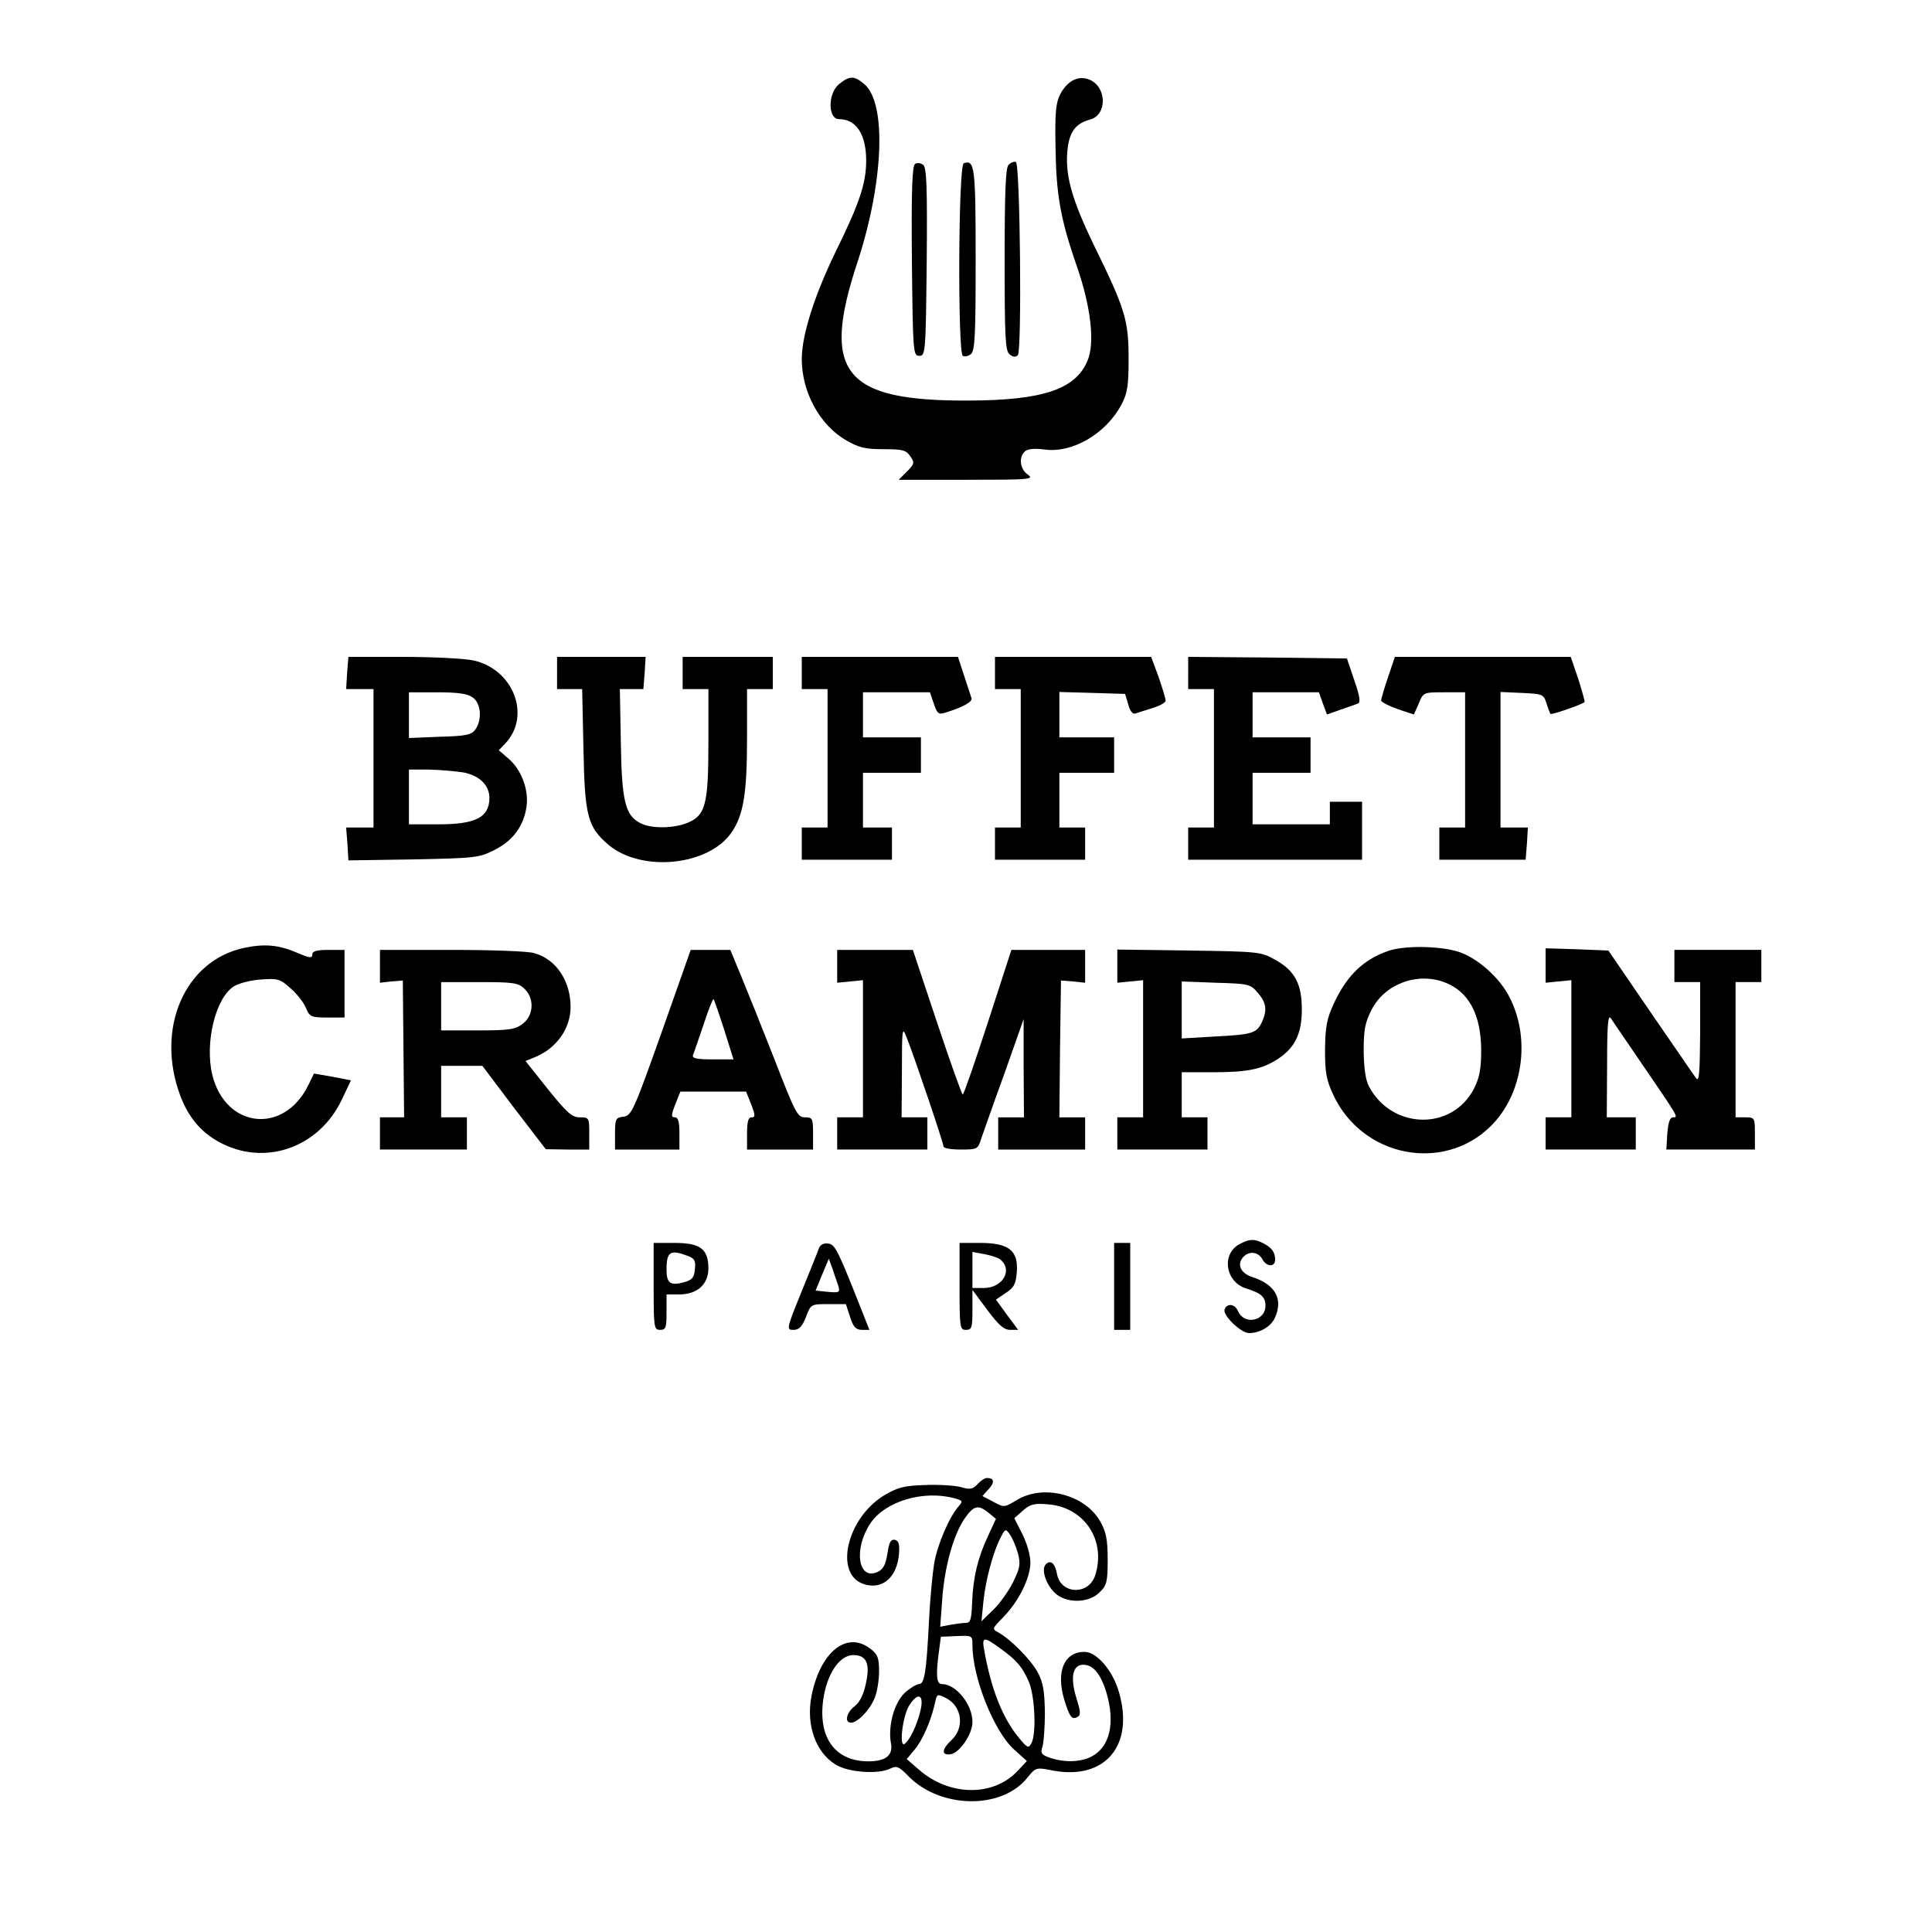
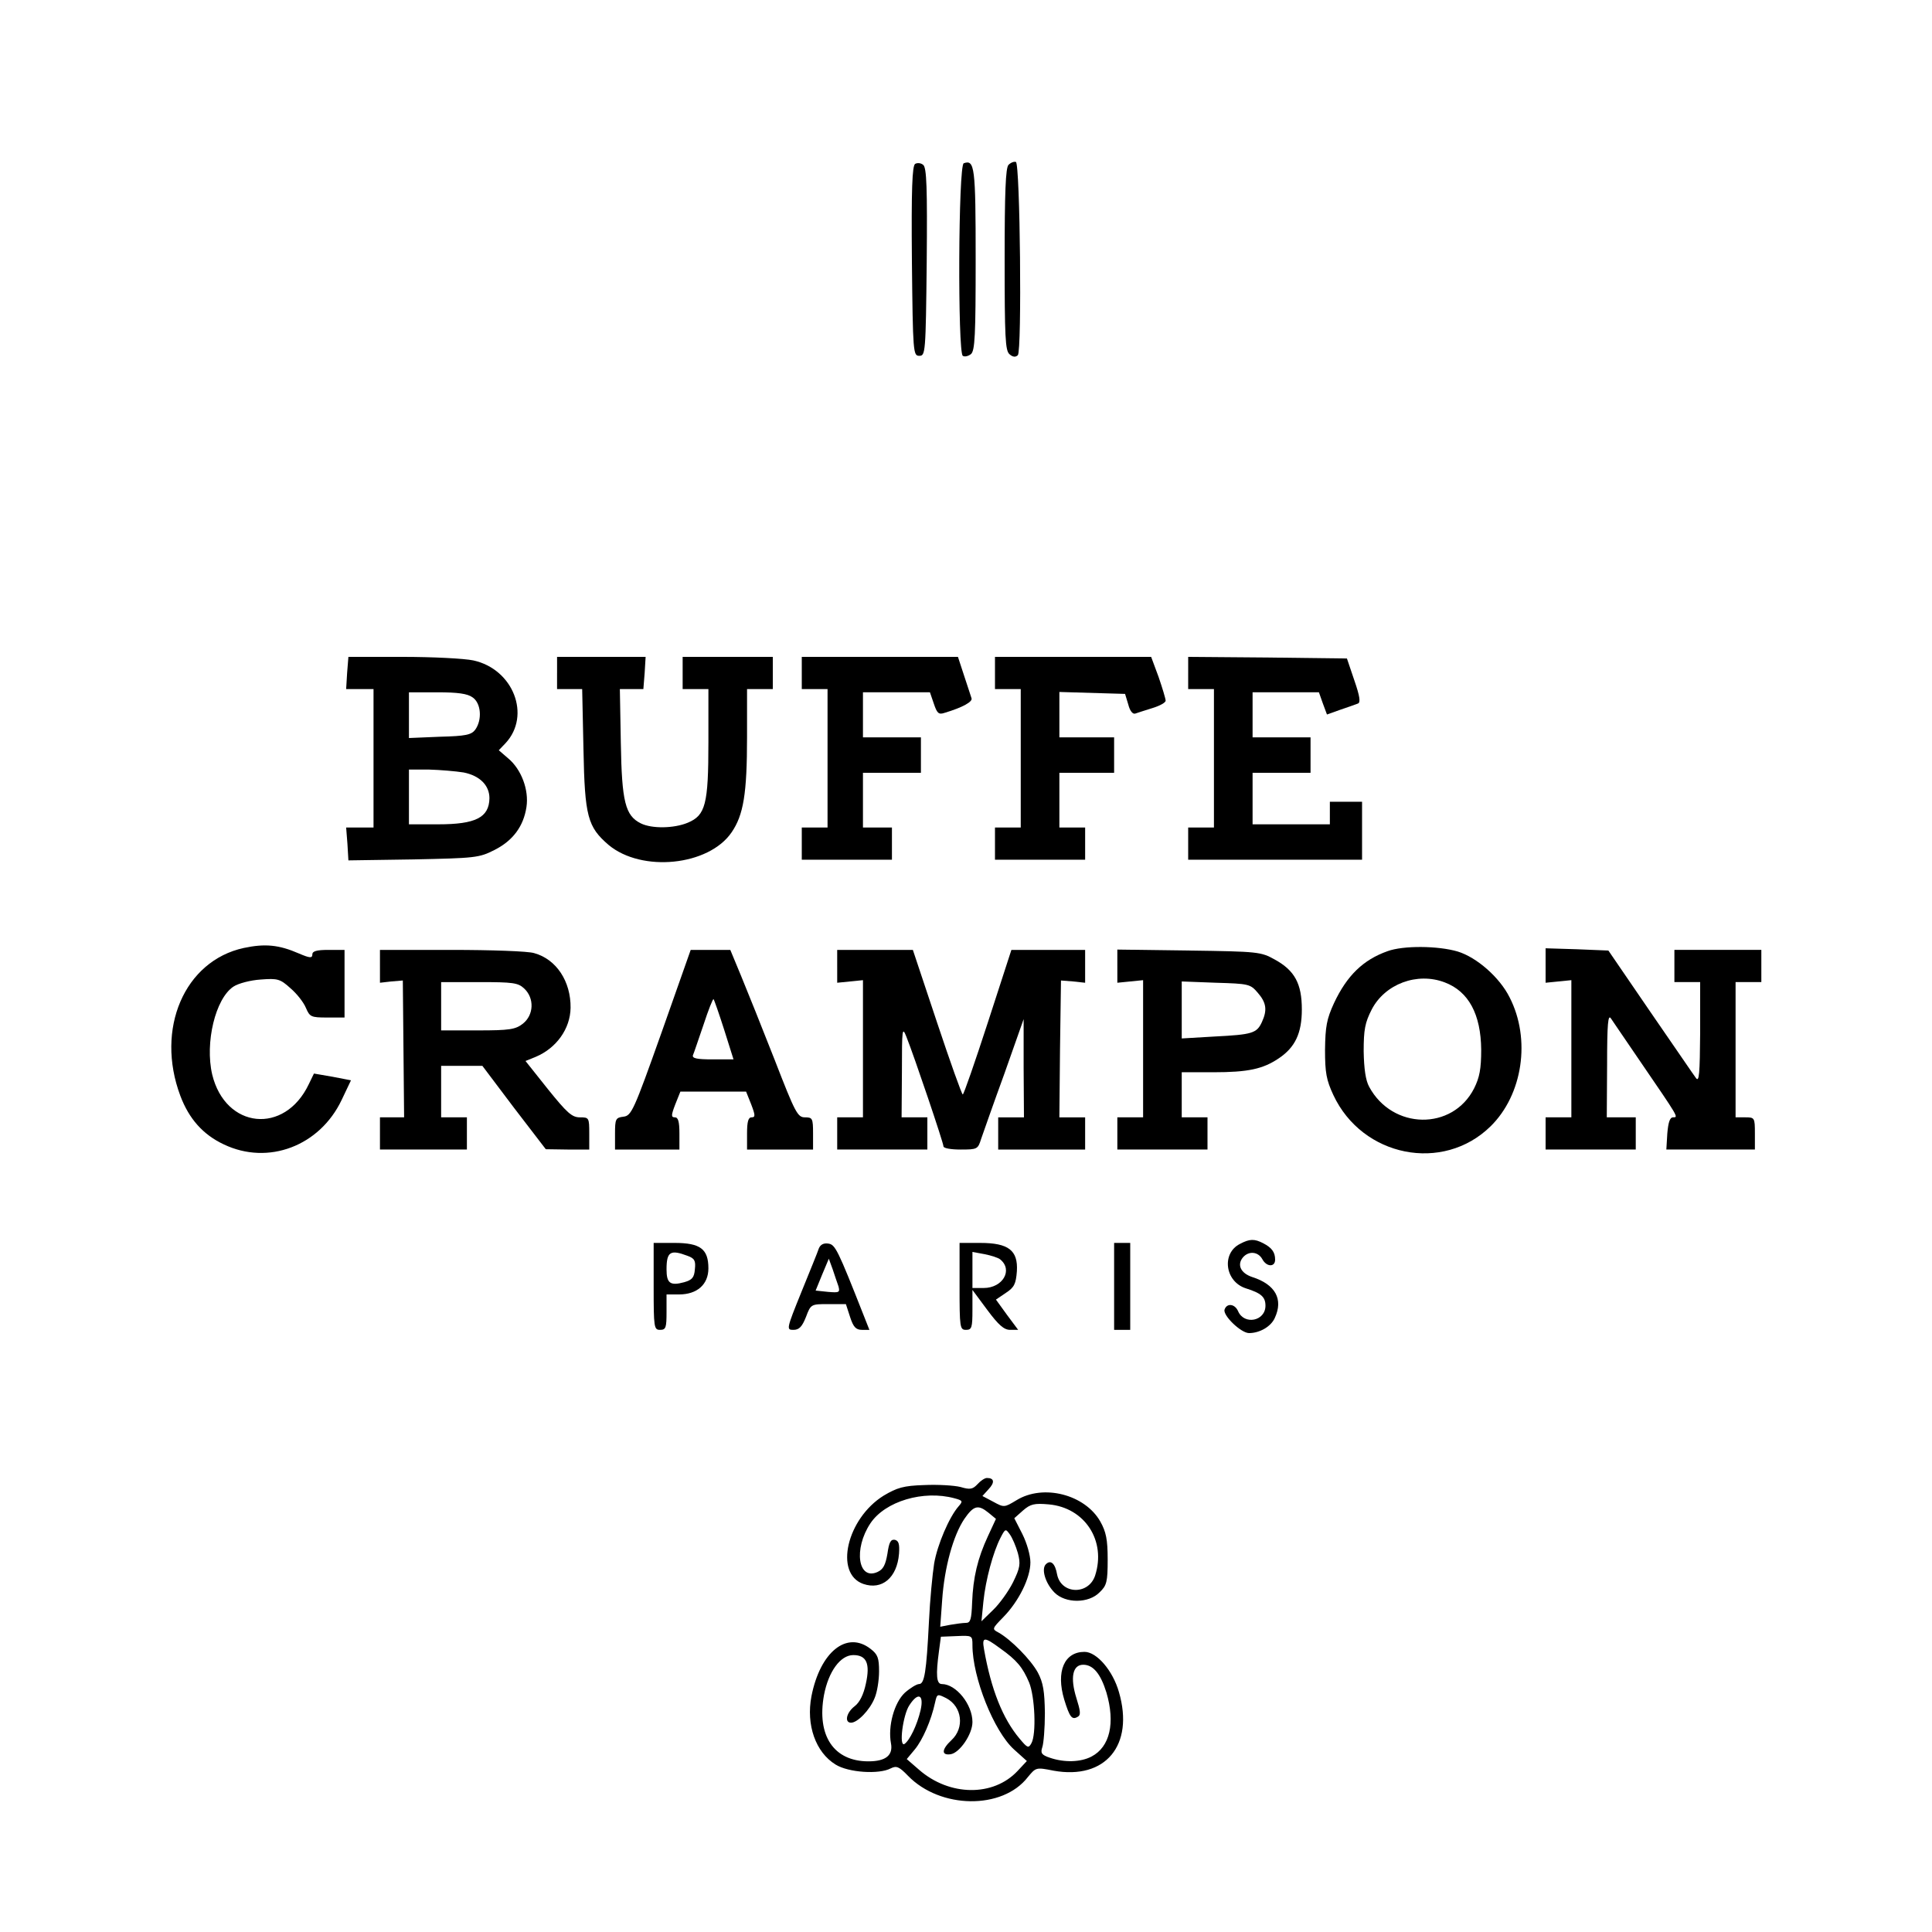
<svg xmlns="http://www.w3.org/2000/svg" version="1.0" width="600pt" height="600pt" viewBox="0 0 600 600" preserveAspectRatio="xMidYMid meet">
  <g transform="translate(0,600) scale(0.1,-0.1)" fill="#000000" stroke="none">
-     <path d="M2606 5739 c-35 -28 -36 -109 0 -109 53 0 84 -47 84 -129 0 -70 -21 -133 -94 -281 -67 -138 -106 -261 -106 -335 0 -102 55 -204 137 -252 40 -23 59 -28 117 -28 60 0 70 -3 83 -22 14 -20 13 -24 -11 -48 l-25 -25 212 0 c194 0 210 1 189 16 -25 17 -29 56 -8 73 8 7 31 9 60 5 86 -12 191 49 239 140 18 34 22 57 22 141 0 120 -10 154 -106 350 -73 150 -93 226 -83 307 7 51 26 75 70 87 52 14 52 99 -1 123 -34 15 -69 -1 -92 -44 -14 -27 -17 -56 -15 -164 2 -148 15 -224 67 -373 43 -125 56 -237 32 -292 -37 -88 -138 -122 -367 -123 -390 -2 -461 86 -347 430 81 247 91 492 22 552 -32 27 -45 28 -79 1z" />
    <path d="M2842 5491 c-9 -6 -12 -77 -10 -302 3 -286 4 -294 23 -294 19 0 20 8 23 291 2 229 0 294 -11 302 -7 6 -18 7 -25 3z" />
    <path d="M2993 5493 c-17 -6 -19 -588 -3 -598 6 -4 17 -1 25 5 13 10 15 60 15 295 0 287 -3 310 -37 298z" />
    <path d="M3132 5488 c-9 -9 -12 -86 -12 -294 0 -241 2 -283 15 -294 10 -9 19 -10 26 -3 13 13 7 595 -6 600 -6 2 -16 -2 -23 -9z" />
    <path d="M1078 3910 l-3 -50 43 0 42 0 0 -215 0 -215 -42 0 -43 0 4 -51 3 -51 202 3 c191 4 204 5 251 29 58 29 91 74 100 134 8 53 -16 117 -57 151 l-29 25 21 22 c80 86 24 230 -100 257 -28 6 -127 11 -220 11 l-168 0 -4 -50z m390 -76 c26 -18 30 -69 8 -100 -12 -16 -29 -20 -110 -22 l-96 -4 0 71 0 71 88 0 c63 0 94 -4 110 -16z m-28 -233 c50 -10 80 -40 80 -80 -1 -60 -43 -81 -159 -81 l-91 0 0 85 0 85 63 0 c34 -1 82 -5 107 -9z" />
    <path d="M1730 3910 l0 -50 39 0 39 0 4 -187 c4 -209 13 -241 78 -297 103 -86 311 -65 382 39 37 54 48 120 48 296 l0 149 40 0 40 0 0 50 0 50 -140 0 -140 0 0 -50 0 -50 40 0 40 0 0 -165 c0 -193 -9 -227 -64 -250 -43 -18 -112 -19 -146 -2 -48 24 -59 66 -62 250 l-3 167 37 0 36 0 4 50 3 50 -137 0 -138 0 0 -50z" />
    <path d="M2490 3910 l0 -50 40 0 40 0 0 -215 0 -215 -40 0 -40 0 0 -50 0 -50 140 0 140 0 0 50 0 50 -45 0 -45 0 0 85 0 85 90 0 90 0 0 55 0 55 -90 0 -90 0 0 70 0 70 104 0 104 0 12 -35 c10 -30 15 -35 33 -29 57 17 89 35 84 46 -2 7 -13 39 -23 70 l-19 58 -242 0 -243 0 0 -50z" />
    <path d="M3090 3910 l0 -50 40 0 40 0 0 -215 0 -215 -40 0 -40 0 0 -50 0 -50 140 0 140 0 0 50 0 50 -40 0 -40 0 0 85 0 85 85 0 85 0 0 55 0 55 -85 0 -85 0 0 70 0 71 102 -3 102 -3 10 -33 c5 -20 14 -31 22 -28 6 2 30 10 53 17 23 7 41 17 41 23 0 6 -10 39 -22 74 l-23 62 -242 0 -243 0 0 -50z" />
    <path d="M3690 3910 l0 -50 40 0 40 0 0 -215 0 -215 -40 0 -40 0 0 -50 0 -50 270 0 270 0 0 90 0 90 -50 0 -50 0 0 -35 0 -35 -120 0 -120 0 0 80 0 80 90 0 90 0 0 55 0 55 -90 0 -90 0 0 70 0 70 103 0 103 0 12 -34 13 -35 42 15 c23 8 47 16 54 19 9 3 6 23 -11 72 l-23 68 -246 3 -247 2 0 -50z" />
-     <path d="M4311 3898 c-12 -35 -21 -67 -22 -73 0 -5 23 -17 51 -27 l51 -17 15 34 c14 35 15 35 79 35 l65 0 0 -210 0 -210 -40 0 -40 0 0 -50 0 -50 134 0 134 0 4 50 3 50 -42 0 -43 0 0 210 0 211 67 -3 c64 -3 67 -4 76 -33 5 -16 11 -31 12 -32 3 -4 104 31 106 37 1 3 -8 35 -20 73 l-23 67 -273 0 -273 0 -21 -62z" />
    <path d="M757 3056 c-184 -40 -275 -251 -197 -459 27 -72 71 -121 135 -151 138 -66 298 -5 366 138 l29 61 -57 11 -58 10 -16 -33 c-75 -158 -259 -139 -300 30 -23 99 10 236 66 273 15 10 53 20 85 22 52 4 60 2 92 -27 20 -17 41 -44 48 -61 12 -28 16 -30 66 -30 l54 0 0 105 0 105 -50 0 c-37 0 -50 -4 -50 -14 0 -12 -7 -12 -42 3 -62 27 -105 31 -171 17z" />
    <path d="M4309 3046 c-76 -27 -126 -76 -166 -161 -23 -50 -27 -73 -28 -145 0 -71 4 -94 26 -141 90 -192 340 -242 488 -97 100 98 126 271 59 401 -31 62 -102 124 -161 142 -61 18 -169 19 -218 1z m178 -97 c74 -28 112 -99 113 -209 0 -59 -5 -86 -22 -120 -67 -132 -254 -129 -326 5 -11 20 -16 56 -17 110 0 67 4 89 25 130 41 79 141 117 227 84z" />
    <path d="M4800 3001 l0 -53 40 4 40 4 0 -213 0 -213 -40 0 -40 0 0 -50 0 -50 140 0 140 0 0 50 0 50 -45 0 -45 0 1 163 c0 129 3 158 12 144 7 -10 48 -71 92 -135 119 -174 118 -172 101 -172 -10 0 -15 -15 -18 -50 l-3 -50 138 0 137 0 0 50 c0 49 -1 50 -30 50 l-30 0 0 210 0 210 40 0 40 0 0 50 0 50 -135 0 -135 0 0 -50 0 -50 40 0 40 0 0 -157 c-1 -127 -3 -155 -13 -141 -7 9 -70 102 -142 206 l-130 190 -98 4 -97 3 0 -54z" />
    <path d="M1180 2999 l0 -51 35 4 36 3 2 -213 2 -212 -37 0 -38 0 0 -50 0 -50 135 0 135 0 0 50 0 50 -40 0 -40 0 0 80 0 80 64 0 64 0 98 -130 99 -129 68 -1 67 0 0 50 c0 49 -1 50 -29 50 -25 0 -40 14 -99 87 l-70 88 32 13 c64 27 107 87 108 152 1 82 -44 151 -113 170 -18 6 -134 10 -256 10 l-223 0 0 -51z m448 -69 c32 -30 30 -82 -4 -109 -23 -18 -41 -21 -140 -21 l-114 0 0 75 0 75 118 0 c105 0 121 -2 140 -20z" />
    <path d="M2054 2792 c-86 -242 -93 -257 -118 -260 -24 -3 -26 -7 -26 -53 l0 -49 100 0 100 0 0 50 c0 37 -4 50 -14 50 -12 0 -12 6 1 40 l16 40 102 0 102 0 16 -40 c13 -34 13 -40 1 -40 -10 0 -14 -13 -14 -50 l0 -50 103 0 102 0 0 50 c0 47 -2 50 -25 50 -23 0 -30 13 -94 178 -38 97 -85 214 -104 260 l-34 82 -62 0 -61 0 -91 -258z m195 10 l29 -92 -65 0 c-48 0 -64 3 -61 13 3 6 17 49 33 95 15 46 29 81 31 79 2 -2 17 -45 33 -95z" />
    <path d="M2600 2999 l0 -51 40 4 40 4 0 -213 0 -213 -40 0 -40 0 0 -50 0 -50 140 0 140 0 0 50 0 50 -40 0 -40 0 1 143 c0 132 1 140 14 107 24 -60 115 -329 115 -340 0 -6 23 -10 53 -10 52 0 54 1 64 33 6 17 38 109 72 202 l60 170 0 -152 1 -153 -40 0 -40 0 0 -50 0 -50 135 0 135 0 0 50 0 50 -40 0 -40 0 2 212 3 213 38 -3 37 -4 0 51 0 51 -114 0 -115 0 -73 -225 c-40 -123 -75 -224 -78 -224 -3 0 -39 101 -80 224 l-75 225 -117 0 -118 0 0 -51z" />
    <path d="M3470 3000 l0 -52 40 4 40 4 0 -213 0 -213 -40 0 -40 0 0 -50 0 -50 140 0 140 0 0 50 0 50 -40 0 -40 0 0 70 0 70 98 0 c108 0 154 10 203 43 51 34 72 78 72 152 0 80 -22 121 -84 155 -43 24 -51 25 -266 28 l-223 3 0 -51z m436 -83 c27 -31 30 -54 13 -91 -16 -35 -30 -39 -147 -45 l-102 -6 0 88 0 89 106 -4 c102 -3 107 -4 130 -31z" />
    <path d="M3851 2137 c-58 -29 -47 -117 18 -138 48 -15 61 -27 61 -54 0 -48 -66 -61 -85 -17 -10 23 -35 26 -42 5 -6 -18 51 -73 76 -73 33 0 68 20 80 47 27 58 2 104 -70 127 -36 12 -48 38 -29 61 18 21 47 18 60 -5 13 -25 40 -26 40 -2 0 23 -10 37 -37 51 -27 14 -42 14 -72 -2z" />
    <path d="M2030 2005 c0 -128 1 -135 20 -135 18 0 20 7 20 55 l0 55 39 0 c56 0 91 31 91 81 0 60 -25 79 -105 79 l-65 0 0 -135z m105 95 c22 -8 26 -15 23 -42 -2 -26 -9 -33 -33 -40 -44 -12 -55 -3 -55 40 0 55 12 62 65 42z" />
    <path d="M2543 2123 c-3 -10 -28 -71 -54 -135 -47 -116 -47 -118 -25 -118 18 0 27 10 39 40 15 40 16 40 70 40 l54 0 13 -40 c10 -31 18 -40 37 -40 l23 0 -17 43 c-82 208 -89 222 -111 225 -14 2 -24 -3 -29 -15z m61 -118 c5 -19 2 -20 -33 -17 l-38 4 20 49 21 50 12 -33 c6 -18 14 -42 18 -53z" />
    <path d="M2980 2005 c0 -128 1 -135 20 -135 18 0 20 7 20 62 l0 62 46 -62 c35 -47 52 -62 71 -62 l25 0 -35 47 -34 47 31 21 c26 17 31 28 34 67 4 65 -26 88 -114 88 l-64 0 0 -135z m126 84 c41 -33 8 -89 -51 -89 l-35 0 0 56 0 56 38 -7 c20 -4 42 -11 48 -16z" />
    <path d="M3460 2005 l0 -135 25 0 25 0 0 135 0 135 -25 0 -25 0 0 -135z" />
    <path d="M3036 1391 c-15 -16 -23 -18 -53 -9 -20 5 -71 8 -113 6 -64 -2 -84 -8 -126 -33 -114 -71 -154 -242 -63 -274 58 -20 105 19 111 94 2 30 -1 40 -13 43 -13 2 -18 -8 -23 -43 -6 -35 -13 -49 -31 -57 -60 -27 -75 71 -22 151 46 69 165 104 261 78 26 -7 27 -9 13 -25 -29 -33 -66 -119 -76 -178 -5 -32 -13 -113 -16 -179 -8 -159 -14 -195 -31 -195 -7 0 -27 -12 -44 -27 -33 -31 -53 -104 -43 -157 7 -37 -16 -56 -70 -56 -108 0 -161 80 -138 206 14 73 51 124 91 124 41 0 53 -26 39 -89 -7 -33 -19 -58 -35 -70 -26 -20 -32 -51 -11 -51 20 0 58 39 73 76 8 18 14 56 14 83 0 42 -4 53 -26 70 -74 58 -157 -9 -184 -147 -17 -89 13 -174 75 -212 40 -25 135 -31 171 -12 18 9 26 6 54 -23 100 -103 293 -106 372 -4 25 30 25 31 80 20 161 -29 251 79 203 244 -19 67 -69 125 -107 125 -63 0 -89 -61 -63 -148 17 -55 24 -65 43 -53 9 5 7 19 -5 57 -20 64 -12 104 21 104 31 0 54 -28 72 -86 28 -95 11 -169 -46 -199 -34 -18 -85 -19 -129 -4 -27 9 -30 15 -24 33 4 11 8 59 8 106 -1 67 -5 94 -22 126 -22 40 -83 102 -122 124 -21 11 -20 12 15 48 48 49 84 122 84 170 0 22 -11 60 -25 88 l-25 49 27 24 c23 20 35 23 80 19 112 -10 179 -113 144 -221 -20 -61 -105 -59 -118 3 -6 35 -20 47 -35 32 -15 -15 -1 -60 27 -88 34 -34 106 -34 140 1 22 21 25 32 25 102 0 62 -5 86 -23 118 -48 84 -177 117 -260 66 -38 -23 -39 -23 -72 -5 l-34 18 19 21 c20 21 18 35 -5 35 -7 0 -20 -9 -29 -19z m34 -89 l23 -19 -25 -54 c-32 -69 -46 -128 -49 -206 -2 -52 -5 -63 -19 -63 -10 0 -31 -3 -49 -6 l-31 -6 6 83 c7 101 34 200 69 252 29 42 43 45 75 19z m91 -125 c9 -34 7 -46 -15 -91 -14 -28 -42 -67 -62 -86 l-36 -35 6 61 c7 68 30 153 53 198 15 29 16 29 29 11 8 -11 19 -37 25 -58z m-141 -286 c0 -101 67 -268 129 -324 l40 -36 -29 -31 c-75 -80 -211 -79 -306 4 l-38 33 25 30 c24 29 51 90 63 146 6 27 7 27 35 13 49 -26 57 -92 16 -130 -31 -29 -32 -48 -3 -44 28 4 68 62 68 100 0 55 -51 118 -95 118 -17 0 -19 28 -9 102 l6 45 49 2 c48 2 49 2 49 -28z m86 -10 c52 -37 70 -59 90 -106 18 -44 23 -161 7 -189 -9 -16 -12 -15 -37 15 -52 62 -88 152 -110 277 -7 39 0 40 50 3z m-247 -192 c-11 -47 -34 -94 -50 -105 -18 -11 -5 90 15 120 27 42 46 34 35 -15z" />
  </g>
</svg>